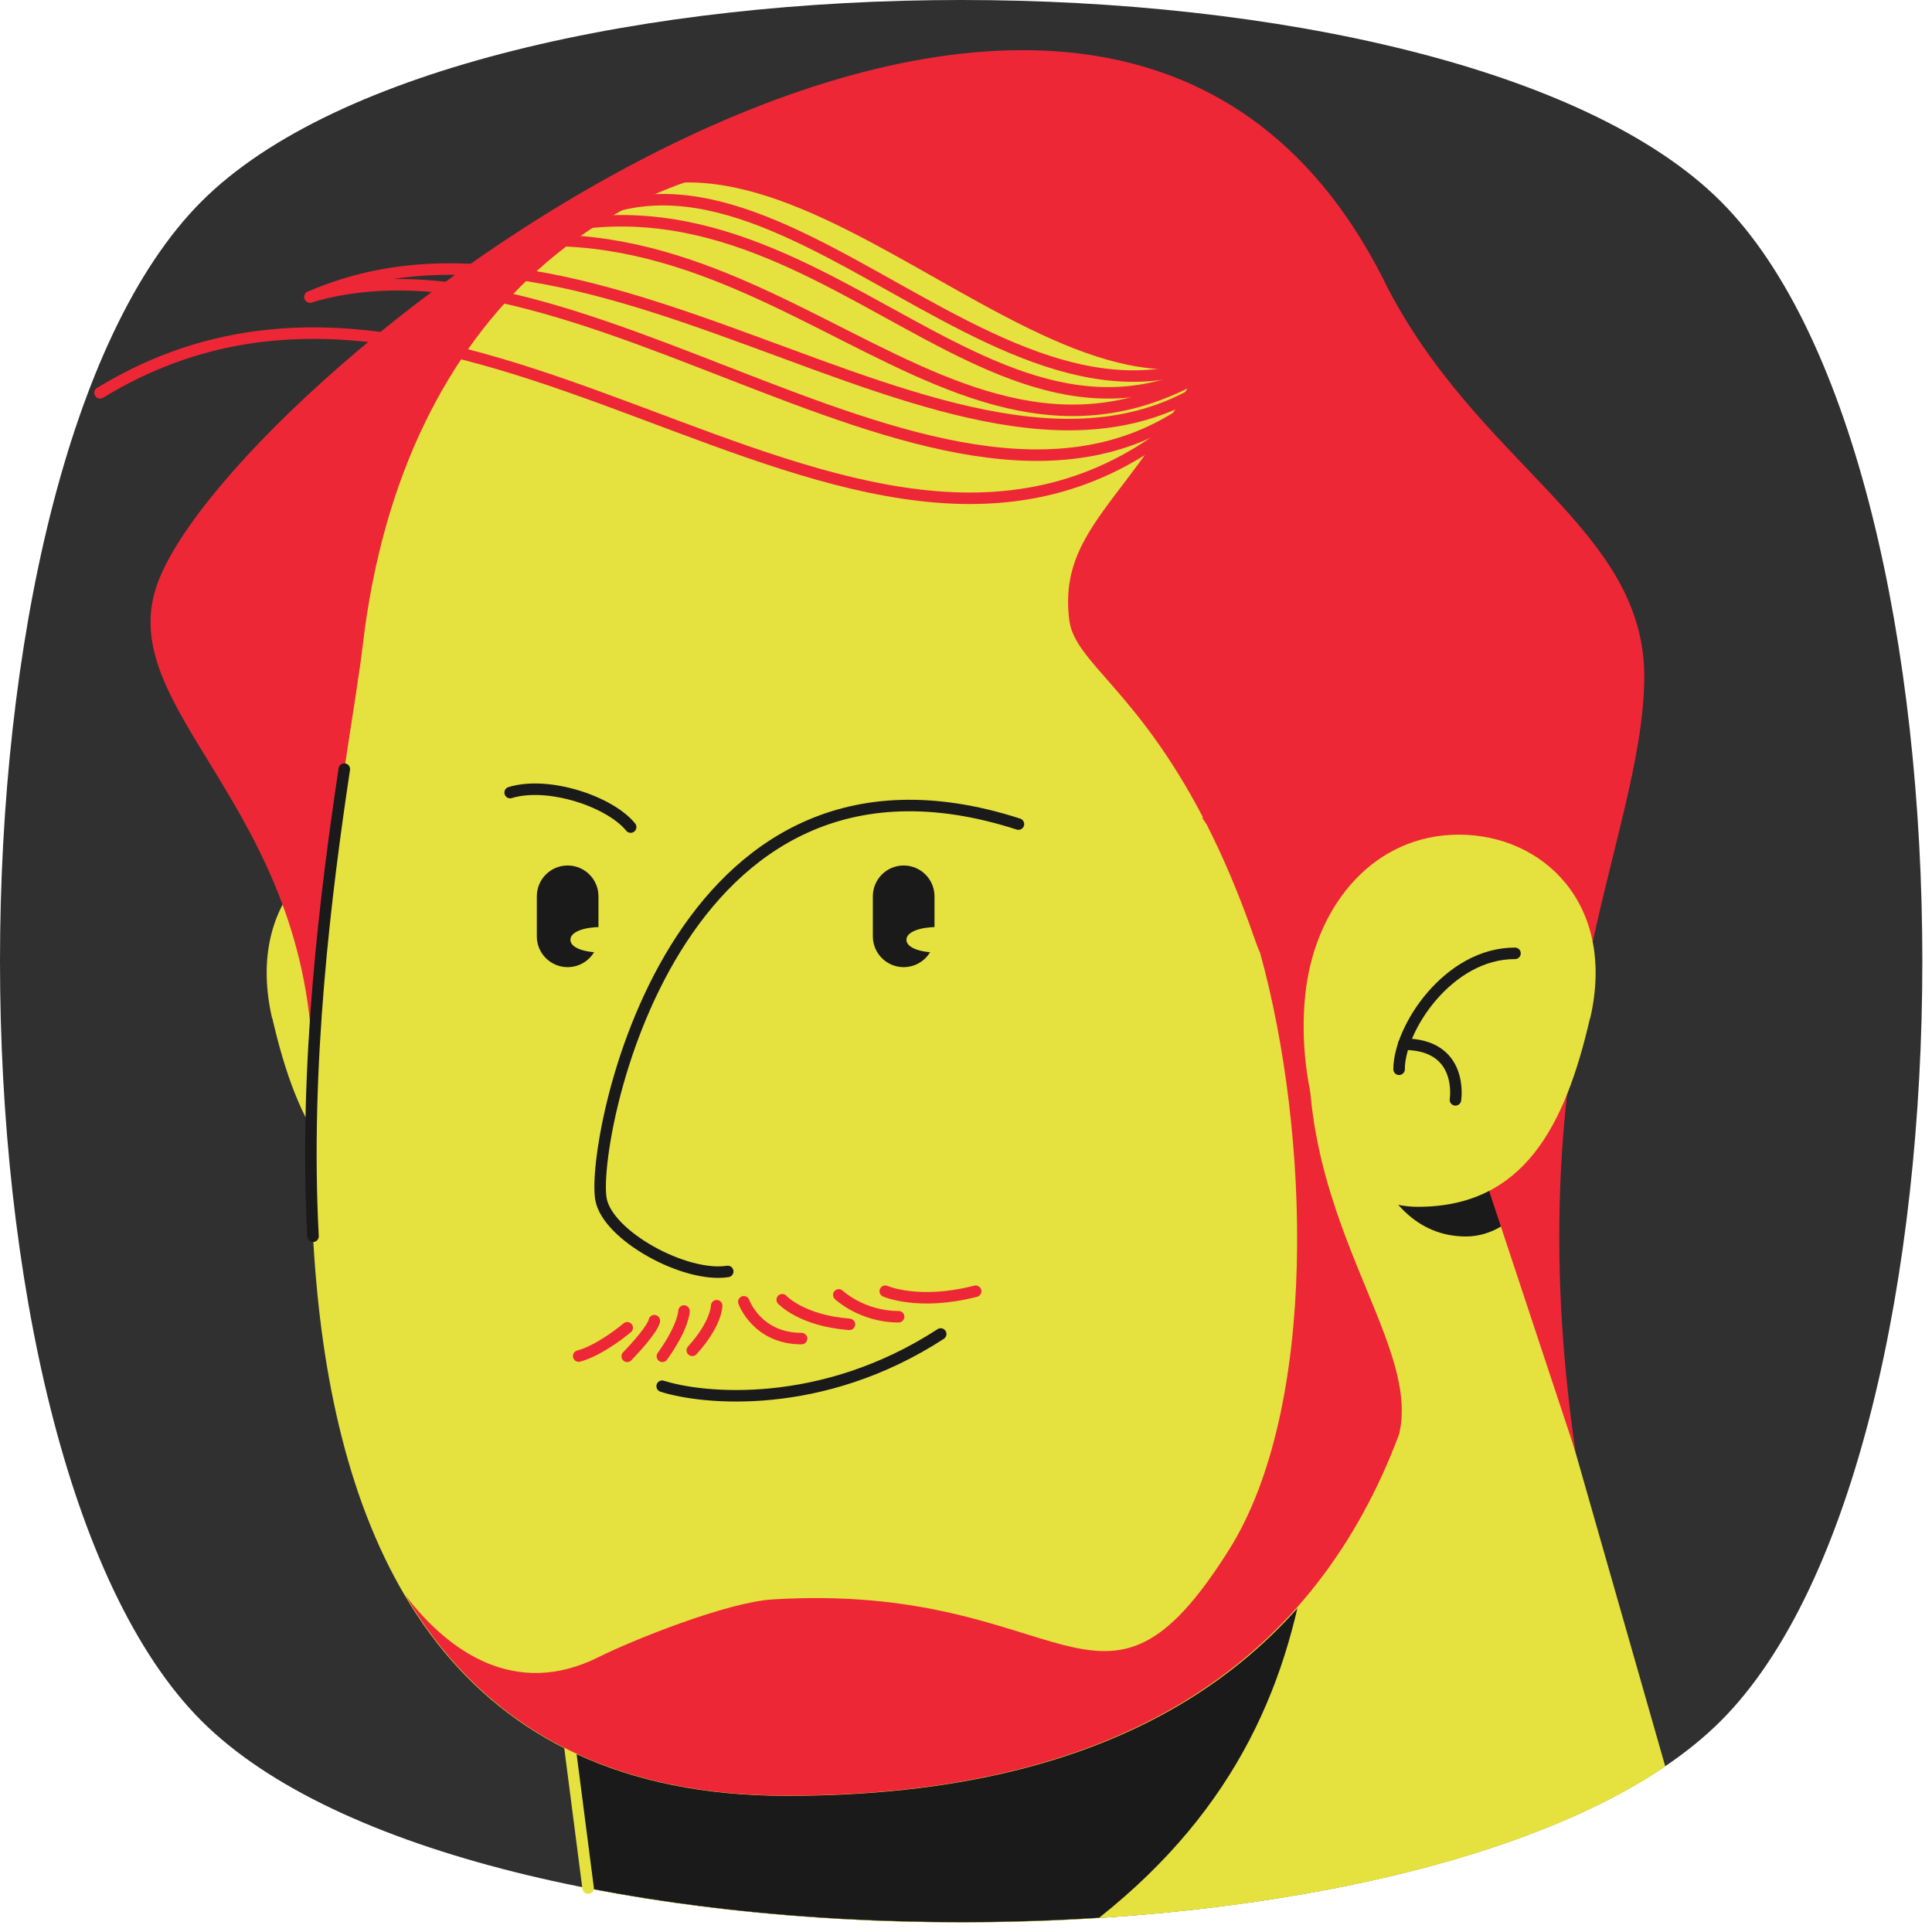
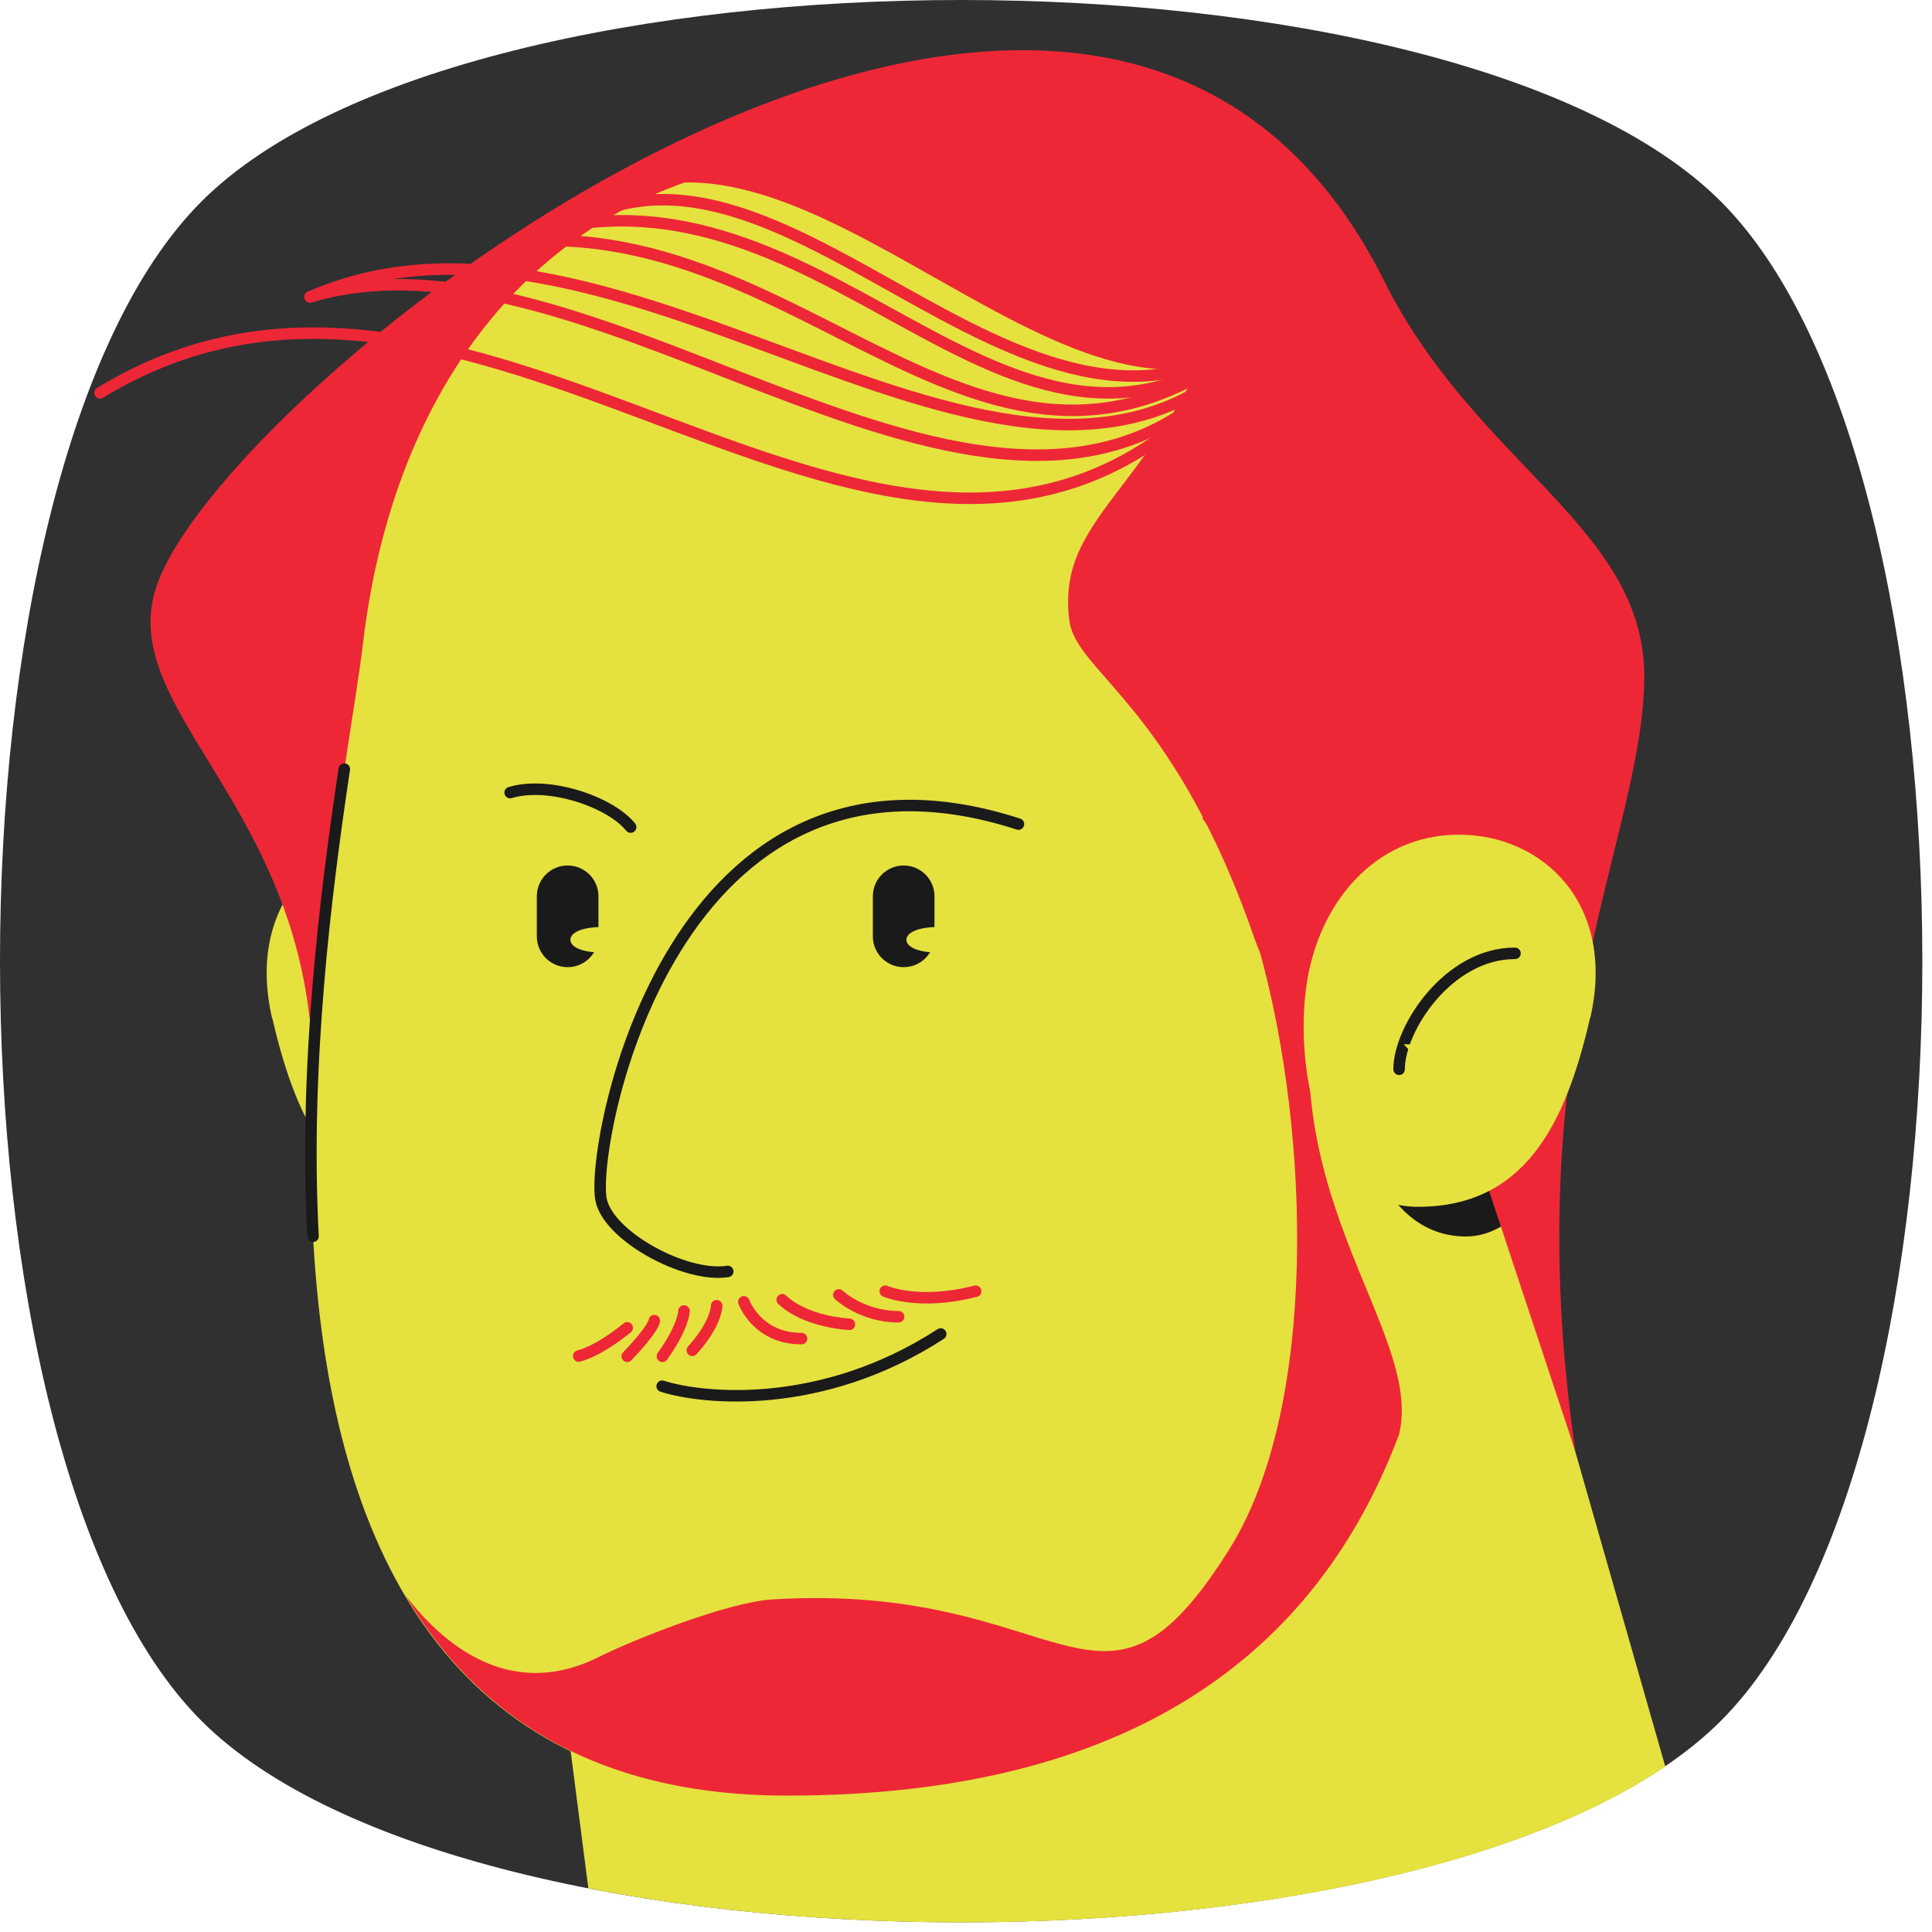
<svg xmlns="http://www.w3.org/2000/svg" width="84" height="84" viewBox="0 0 84 84" fill="none">
  <g clip-path="url(#clip0_570_9021)">
    <path d="M74.82 74.82C63.14 86.5 20.44 86.5 8.76 74.82C-2.92 63.14 -2.92 20.44 8.76 8.76C20.44 -2.92 63.14 -2.92 74.82 8.76C86.5 20.44 86.5 63.14 74.82 74.82Z" fill="#303030" />
    <path d="M11.84 44.27C12.92 48.97 14.73 52.47 19.32 52.47C23.6 52.47 24.67 46.54 24.18 42.93C23.69 39.3 21.21 36.29 17.54 36.29C13.87 36.29 10.69 39.32 11.83 44.27" fill="#E5E13F" />
    <path d="M13.6 46.61C13.52 35.02 4.83 30.89 6.85 25.36C10.23 16.14 47.45 -12.91 60.13 12.11C63.87 19.5 33.08 26.86 33.08 26.86" fill="#EE2737" />
    <path d="M72.4 76.79L63.14 44.39L21.14 47.69L25.58 82.1C41.44 85.2 62.61 83.44 72.41 76.8" fill="#E5E13F" />
-     <path d="M57.04 47.68H21.13L25.57 82.09C32.43 83.43 40.28 83.86 47.79 83.38C59.83 73.82 57.05 61.17 57.05 47.68" fill="#1A1A1A" />
-     <path d="M21.13 47.68L25.57 82.09" stroke="#E5E13F" stroke-width="0.5" stroke-linecap="round" stroke-linejoin="round" />
    <path d="M61.03 30.29C54.72 0.38 19.23 -1.55 15.77 28.07C14.79 36.45 5.34 78.08 34.21 78.08C63.08 78.08 66.28 55.15 61.03 30.29Z" fill="#E5E13F" />
    <path d="M14.97 33.44C14.18 38.7 13.21 46.3 13.61 53.75" stroke="#1A1A1A" stroke-width="0.5" stroke-linecap="round" stroke-linejoin="round" />
    <path d="M63.74 53.76C64.9 53.76 65.67 53.03 65.67 53.03L62.72 42.97L58.93 43.27C58.9 43.43 58.87 43.59 58.85 43.75C58.37 47.36 59.46 53.76 63.74 53.76Z" fill="#1A1A1A" />
    <path d="M71.49 29.56C71.59 22.91 64.18 20.28 60.13 12.12C57.23 12.12 53.42 13.54 53.09 13.76C50.06 21.44 45.93 22.49 46.49 26.96C46.72 28.79 49.41 29.98 52.31 35.55H52.26C52.33 35.64 52.4 35.75 52.47 35.86C53.17 37.24 53.88 38.88 54.56 40.85C54.64 41.08 54.72 41.28 54.79 41.44C56.95 49.25 57.33 61.2 53.43 67.39C47.81 76.32 46.44 68.75 33.59 69.54C31.6 69.66 27.48 71.32 26.02 72.05C22.44 73.84 19.53 71.86 17.61 69.34C20.67 74.54 25.82 78.07 34.21 78.07C49.22 78.07 57.28 71.84 60.83 62.36C61.94 57.74 54.73 51.57 57.57 40.95C58.38 40.49 59.47 40.17 61.04 40.6L68.5 63.12C65.88 45.15 71.39 36.61 71.49 29.54V29.56Z" fill="#EE2737" />
    <path d="M4.35 17.08C21.13 6.83 38.49 31.21 52.61 17.2" stroke="#EE2737" stroke-width="0.5" stroke-linecap="round" stroke-linejoin="round" />
    <path d="M13.48 12.91C26.25 9.11 43.361 27.4 53.7 15.99" stroke="#EE2737" stroke-width="0.5" stroke-linecap="round" stroke-linejoin="round" />
    <path d="M13.48 12.91C27.421 6.83 44.45 26.2 54.8 14.78" stroke="#EE2737" stroke-width="0.5" stroke-linecap="round" stroke-linejoin="round" />
    <path d="M24.57 9.82C37.65 7.45 45.23 25.21 56.99 12.38" stroke="#EE2737" stroke-width="0.5" stroke-linecap="round" stroke-linejoin="round" />
    <path d="M23.35 10.46C36.94 10.04 44.75 26.78 58.09 11.17" stroke="#EE2737" stroke-width="0.5" stroke-linecap="round" stroke-linejoin="round" />
    <path d="M25.63 9.37C35.47 4.87 46.44 24.4 56.99 12.38" stroke="#EE2737" stroke-width="0.5" stroke-linecap="round" stroke-linejoin="round" />
    <path d="M56.99 12.38C49.31 23.8 36.7 4.64 27.21 8.44L34.01 4.88L50.56 5.56L56.29 9.47" fill="#EE2737" />
    <path d="M44.28 35.83C29.19 30.95 25.68 49.68 26.13 52.14C26.42 53.73 29.79 55.57 31.64 55.28" fill="#E5E13F" />
    <path d="M44.28 35.83C29.19 30.95 25.68 49.68 26.13 52.14C26.42 53.73 29.79 55.57 31.64 55.28" stroke="#1A1A1A" stroke-width="0.5" stroke-linecap="round" stroke-linejoin="round" />
    <path d="M22.18 34.46C23.86 33.95 26.53 34.86 27.42 35.96L22.18 34.46Z" fill="#E5E13F" />
    <path d="M22.18 34.46C23.86 33.95 26.53 34.86 27.42 35.96" stroke="#1A1A1A" stroke-width="0.5" stroke-linecap="round" stroke-linejoin="round" />
    <path d="M26.02 38.97C26.02 38.23 25.42 37.63 24.68 37.63C23.94 37.63 23.34 38.23 23.34 38.97V40.71C23.34 41.45 23.94 42.05 24.68 42.05C25.42 42.05 26.02 41.45 26.02 40.71V38.97Z" fill="#1A1A1A" />
    <path d="M40.63 38.97C40.63 38.23 40.03 37.63 39.29 37.63C38.55 37.63 37.95 38.23 37.95 38.97V40.71C37.95 41.45 38.55 42.05 39.29 42.05C40.03 42.05 40.63 41.45 40.63 40.71V38.97Z" fill="#1A1A1A" />
    <path d="M28.79 60.27C30.53 60.83 35.71 61.37 40.9 58L28.79 60.27Z" fill="#E5E13F" />
    <path d="M28.79 60.27C30.53 60.83 35.71 61.37 40.9 58" stroke="#1A1A1A" stroke-width="0.5" stroke-linecap="round" stroke-linejoin="round" />
    <path d="M42.08 40.86C42.08 41.6 39.41 41.6 39.41 40.86C39.41 40.12 42.08 40.12 42.08 40.86Z" fill="#E5E13F" />
    <path d="M27.47 40.86C27.47 41.6 24.8 41.6 24.8 40.86C24.8 40.12 27.47 40.12 27.47 40.86Z" fill="#E5E13F" />
    <path d="M69.13 44.27C68.05 48.97 66.24 52.47 61.65 52.47C57.37 52.47 56.3 46.54 56.79 42.93C57.28 39.3 59.76 36.29 63.43 36.29C67.1 36.29 70.28 39.32 69.14 44.27" fill="#E5E13F" />
    <path d="M60.83 46.49C60.83 44.71 62.98 41.44 65.87 41.45L60.83 46.49Z" fill="#E5E13F" />
    <path d="M60.83 46.49C60.83 44.71 62.98 41.44 65.87 41.45" stroke="#1A1A1A" stroke-width="0.5" stroke-linecap="round" stroke-linejoin="round" />
    <path d="M61.03 45.4C63.67 45.4 63.28 47.82 63.28 47.82L61.03 45.4Z" fill="#E5E13F" />
-     <path d="M61.03 45.4C63.67 45.4 63.28 47.82 63.28 47.82" stroke="#1A1A1A" stroke-width="0.5" stroke-linecap="round" stroke-linejoin="round" />
    <path d="M32.34 56.6C32.34 56.6 32.91 58.2 34.85 58.2" stroke="#EE2737" stroke-width="0.5" stroke-linecap="round" stroke-linejoin="round" />
    <path d="M34.01 56.51C34.01 56.51 34.84 57.42 36.93 57.58" stroke="#EE2737" stroke-width="0.5" stroke-linecap="round" stroke-linejoin="round" />
    <path d="M36.47 56.3C36.47 56.3 37.47 57.25 39.07 57.25" stroke="#EE2737" stroke-width="0.5" stroke-linecap="round" stroke-linejoin="round" />
    <path d="M38.49 56.14C38.49 56.14 39.93 56.78 42.42 56.14" stroke="#EE2737" stroke-width="0.5" stroke-linecap="round" stroke-linejoin="round" />
    <path d="M31.16 56.77C31.16 56.77 31.16 57.54 30.1 58.71" stroke="#EE2737" stroke-width="0.5" stroke-linecap="round" stroke-linejoin="round" />
    <path d="M29.74 57C29.74 57 29.74 57.65 28.8 58.97" stroke="#EE2737" stroke-width="0.5" stroke-linecap="round" stroke-linejoin="round" />
    <path d="M28.45 57.42C28.45 57.42 28.45 57.74 27.27 58.97" stroke="#EE2737" stroke-width="0.5" stroke-linecap="round" stroke-linejoin="round" />
    <path d="M27.27 57.73C27.27 57.73 26.13 58.7 25.16 58.96" stroke="#EE2737" stroke-width="0.5" stroke-linecap="round" stroke-linejoin="round" />
  </g>
  <defs>
    <clipPath id="clip0_570_9021">
      <rect width="83.58" height="83.58" fill="white" />
    </clipPath>
  </defs>
</svg>